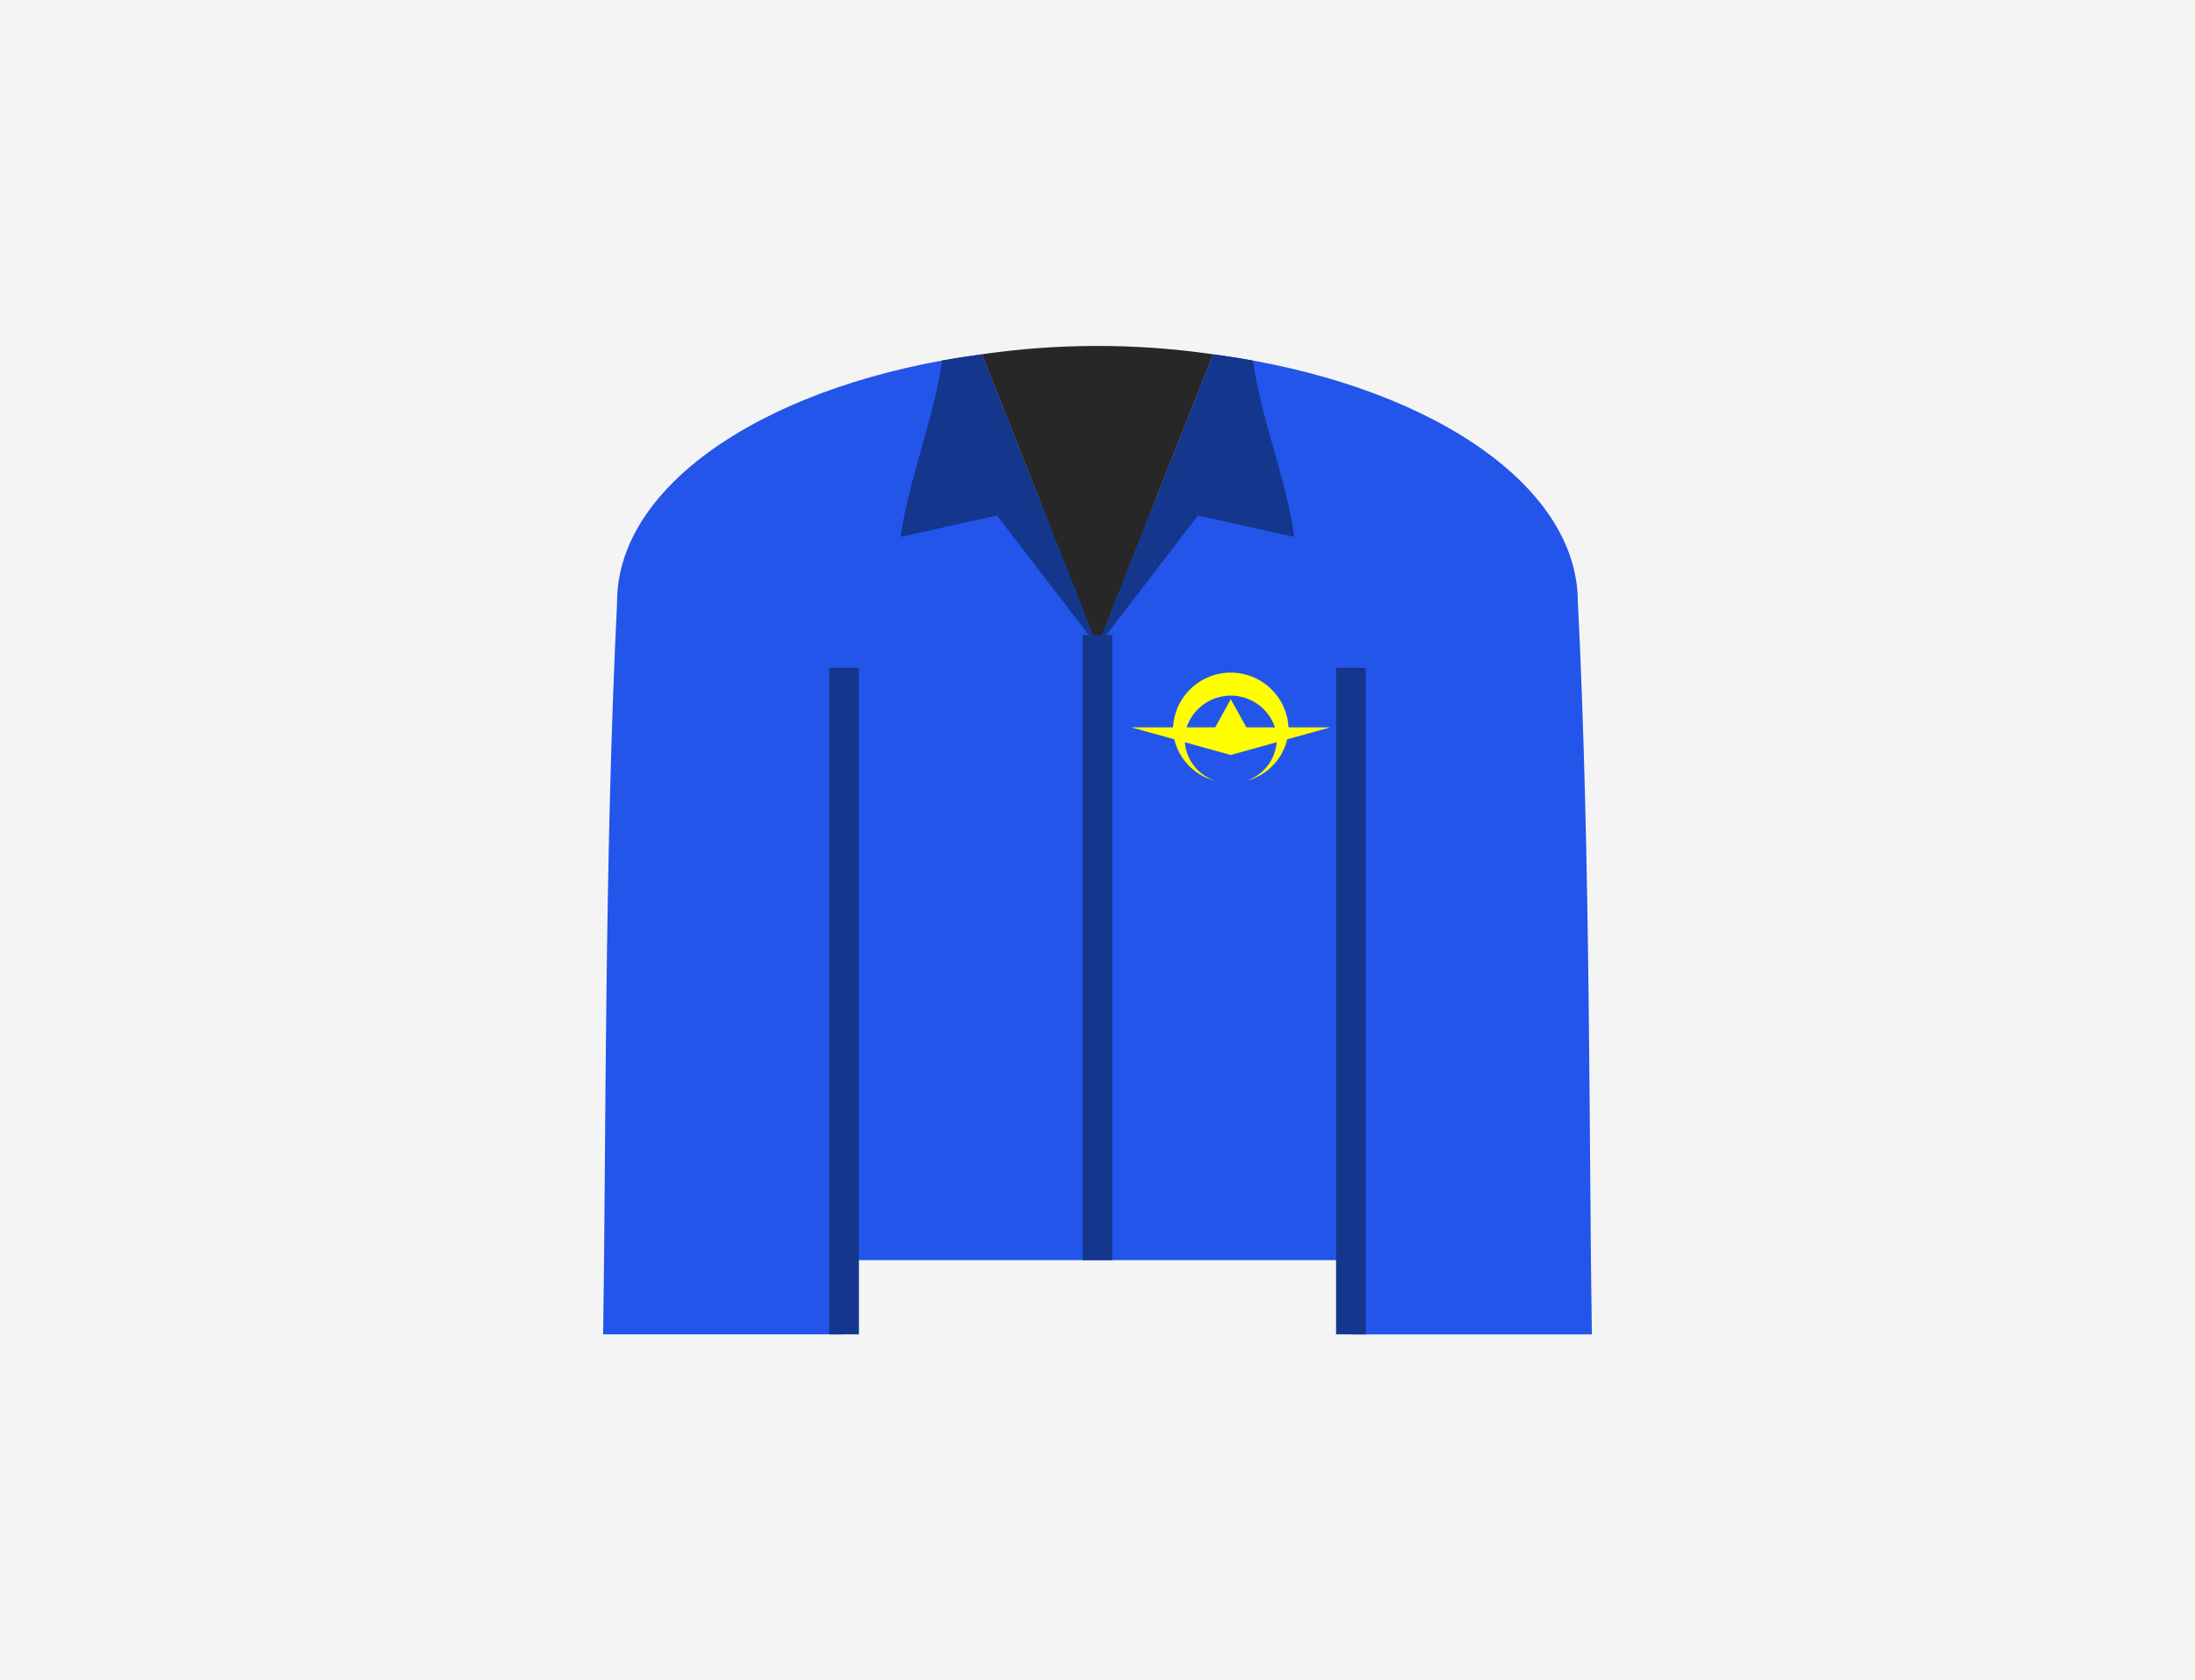
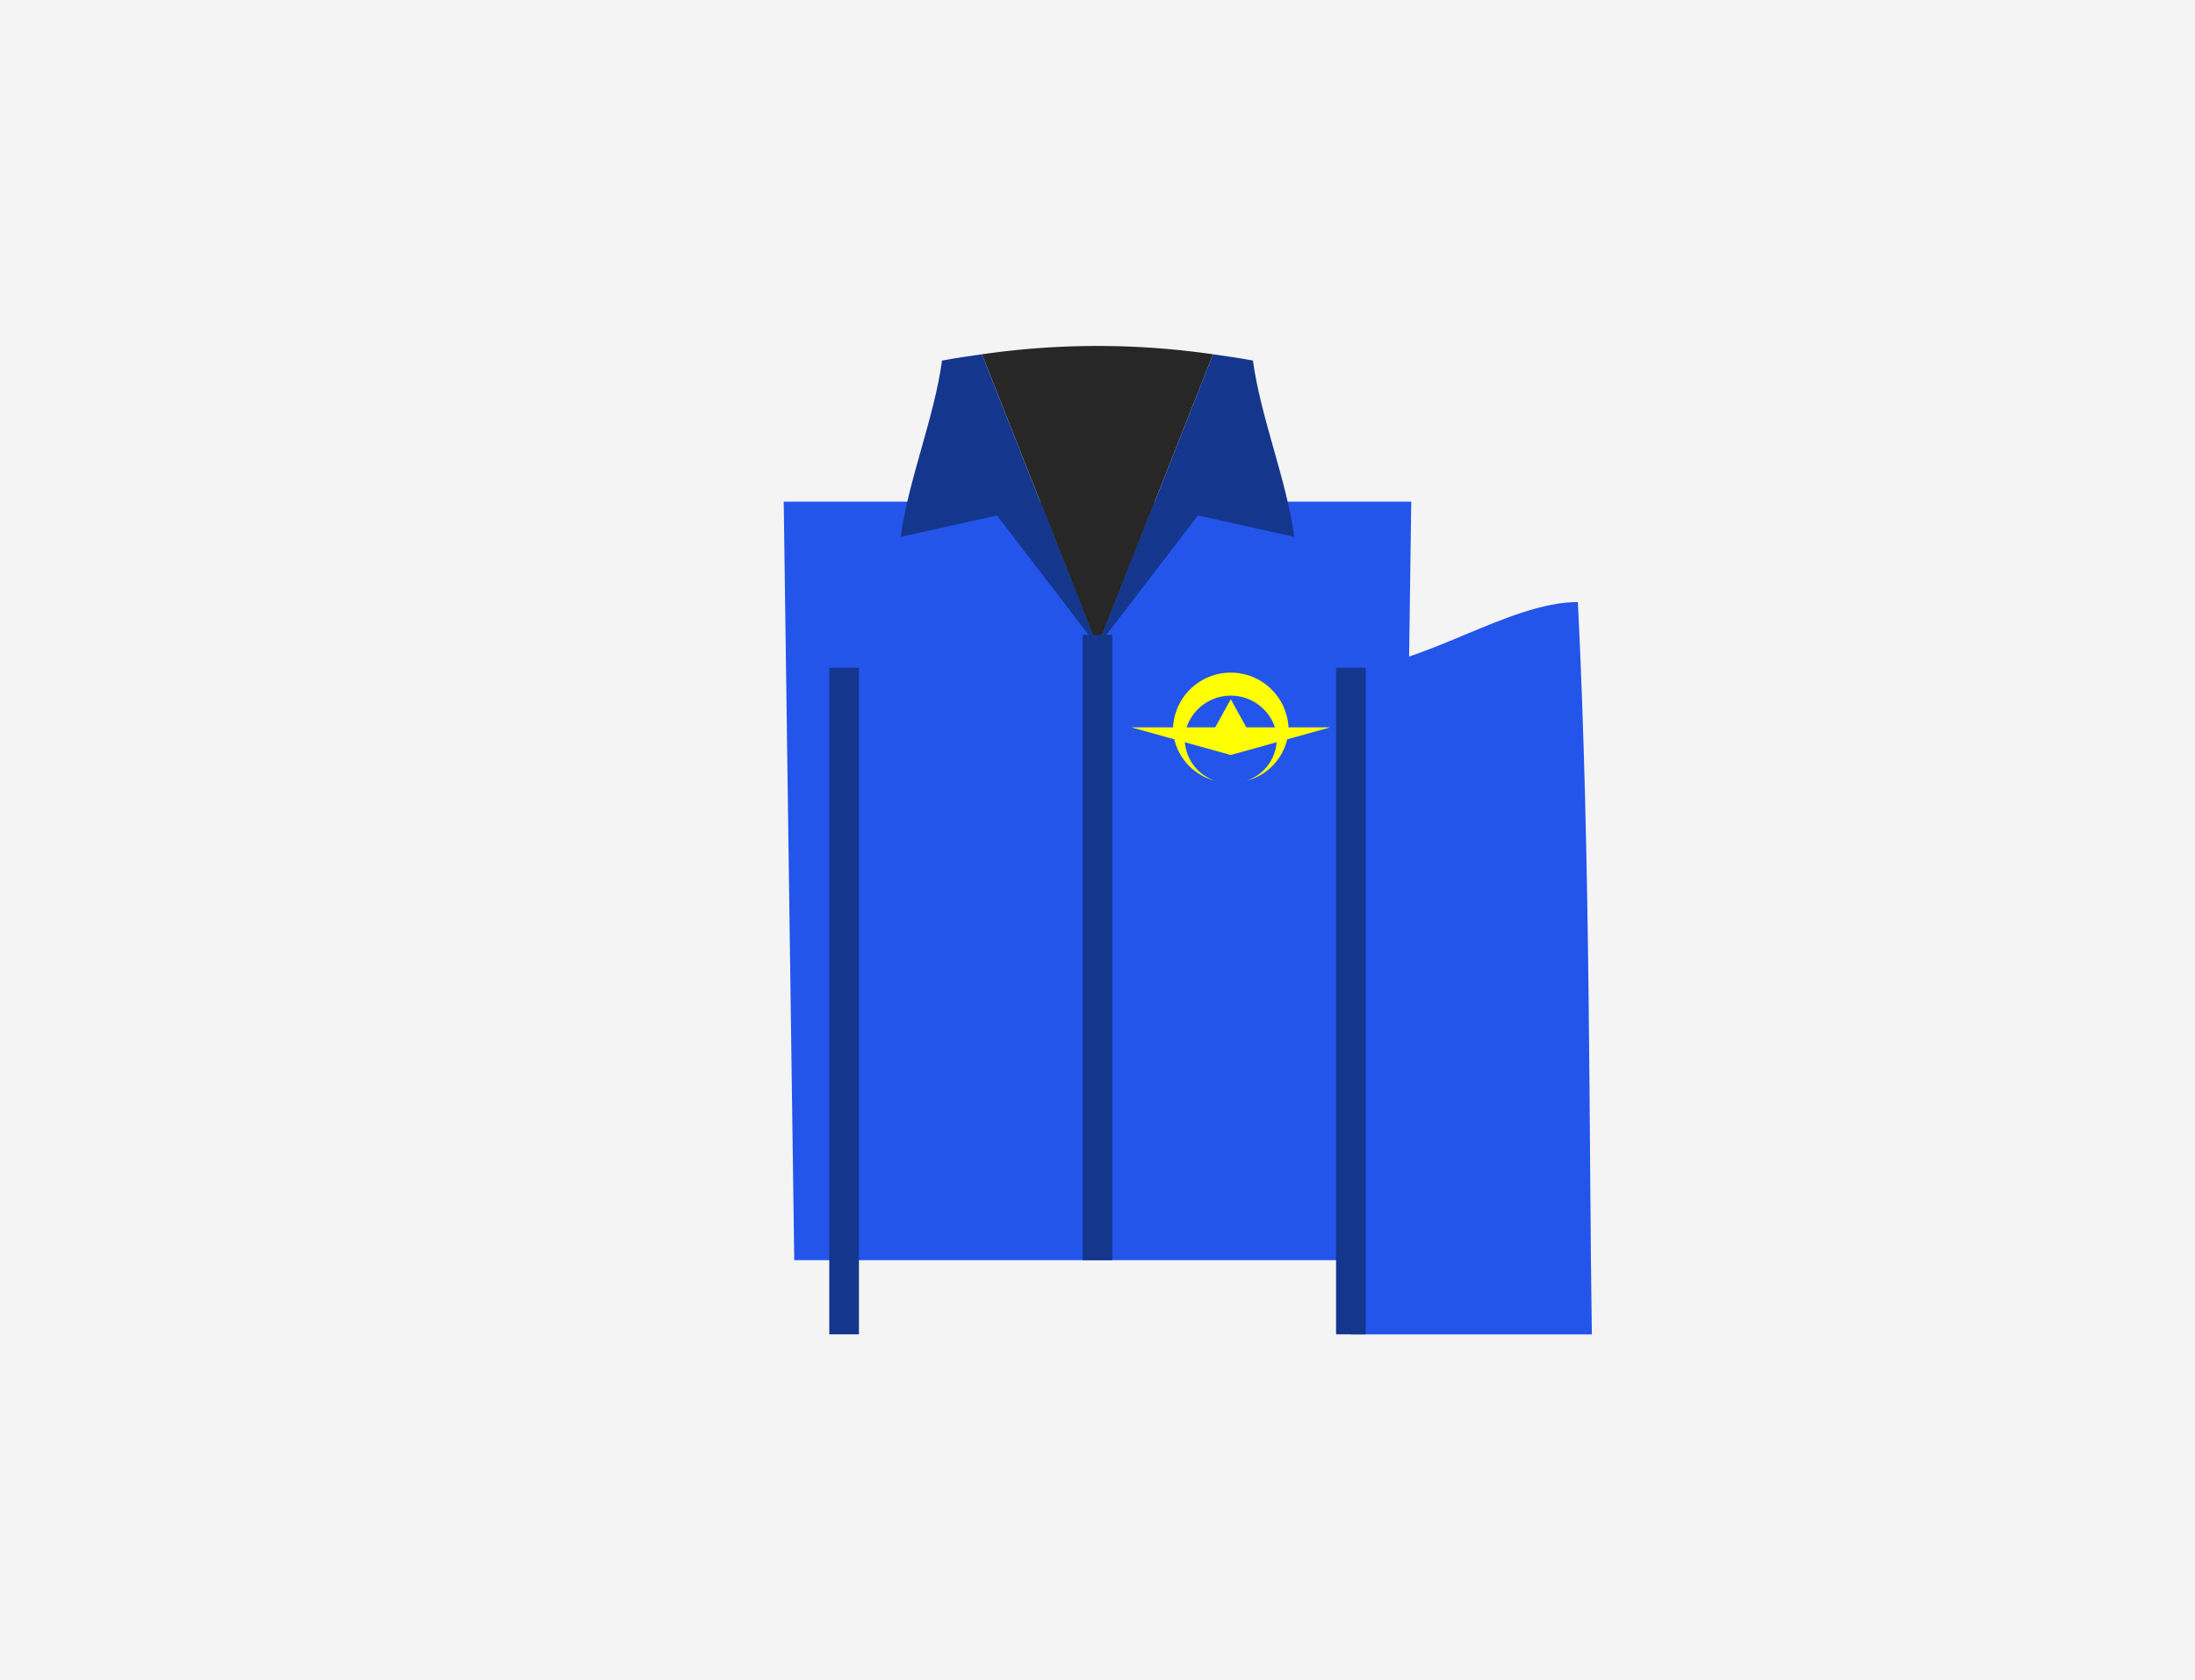
<svg xmlns="http://www.w3.org/2000/svg" width="222" height="170" viewBox="0 0 222 170">
  <defs>
    <clipPath id="clip-path">
      <rect id="Rectangle_60225" data-name="Rectangle 60225" width="100" height="100" fill="none" />
    </clipPath>
  </defs>
  <g id="Group_28969" data-name="Group 28969" transform="translate(0 -41)">
    <rect id="Rectangle_60234" data-name="Rectangle 60234" width="222" height="170" transform="translate(0 41)" fill="#f4f4f4" />
    <g id="Group_28980" data-name="Group 28980" transform="translate(61 76)">
      <g id="Group_28955" data-name="Group 28955" clip-path="url(#clip-path)">
-         <path id="Path_85323" data-name="Path 85323" d="M62.253,1.185,50.565,30.734,38.877,1.186c-21.185,2.78-36.9,12.941-36.9,25.055,0,5.987,9.247,3.41,15.416,7.6,9.16,6.231,17.6,18.207,33.166,18.207,17.631,0,25.654-10.948,33.934-18.207,4.682-4.1,14.652-2.715,14.652-7.6,0-12.115-15.71-22.275-36.9-25.056" transform="translate(-0.566 -0.339)" fill="#2355eb" />
        <path id="Path_85324" data-name="Path 85324" d="M25.57,22.05H89.039L87.974,98.787H26.635Z" transform="translate(-7.306 -6.3)" fill="#2355eb" />
        <path id="Path_85325" data-name="Path 85325" d="M53.632.844l11.69,29.551L77.012.844a81.414,81.414,0,0,0-23.38,0" transform="translate(-15.323 0)" fill="#272727" />
        <path id="Path_85326" data-name="Path 85326" d="M105.881,110.362V42.927c7.033,0,15.925-6.656,22.956-6.656,1.3,25.913,1.119,55.389,1.414,74.093Z" transform="translate(-30.252 -10.363)" fill="#2355eb" />
-         <path id="Path_85327" data-name="Path 85327" d="M24.371,110.354V42.919c-7.033,0-15.925-6.657-22.956-6.657C.116,62.175.3,91.652,0,110.355Z" transform="translate(0 -10.361)" fill="#2355eb" />
        <path id="Path_85328" data-name="Path 85328" d="M81.688,1.181q.958.128,1.95.282,1.064.166,2.081.351c.8,5.831,3.382,12,4.186,17.836l-9.746-2.162L70,30.732Z" transform="translate(-19.999 -0.337)" fill="#14368c" />
        <line id="Line_1021" data-name="Line 1021" y1="67.435" transform="translate(24.371 32.559)" fill="none" stroke="#14368c" stroke-miterlimit="10" stroke-width="3" />
        <line id="Line_1022" data-name="Line 1022" y1="67.435" transform="translate(75.629 32.559)" fill="none" stroke="#14368c" stroke-miterlimit="10" stroke-width="3" />
        <line id="Line_1023" data-name="Line 1023" y1="63.256" transform="translate(49.999 29.231)" fill="none" stroke="#14368c" stroke-miterlimit="10" stroke-width="3" />
        <path id="Path_85329" data-name="Path 85329" d="M50.345,1.181q-.958.128-1.95.282-1.064.166-2.081.351c-.8,5.831-3.382,12-4.186,17.836l9.746-2.162L62.035,30.732Z" transform="translate(-12.037 -0.337)" fill="#14368c" />
        <path id="Path_85330" data-name="Path 85330" d="M90.69,51.812a5.846,5.846,0,0,0-11.676,0H74.8l4.34,1.206A5.7,5.7,0,0,0,83.3,57.224a4.482,4.482,0,0,1-3.09-3.909l4.641,1.29,4.641-1.29A4.48,4.48,0,0,1,86.4,57.224a5.7,5.7,0,0,0,4.159-4.206L94.9,51.812Zm-4.263,0-1.576-2.851-1.576,2.851H80.383a4.716,4.716,0,0,1,8.939,0Z" transform="translate(-21.372 -13.224)" fill="#ff0" />
      </g>
    </g>
  </g>
</svg>